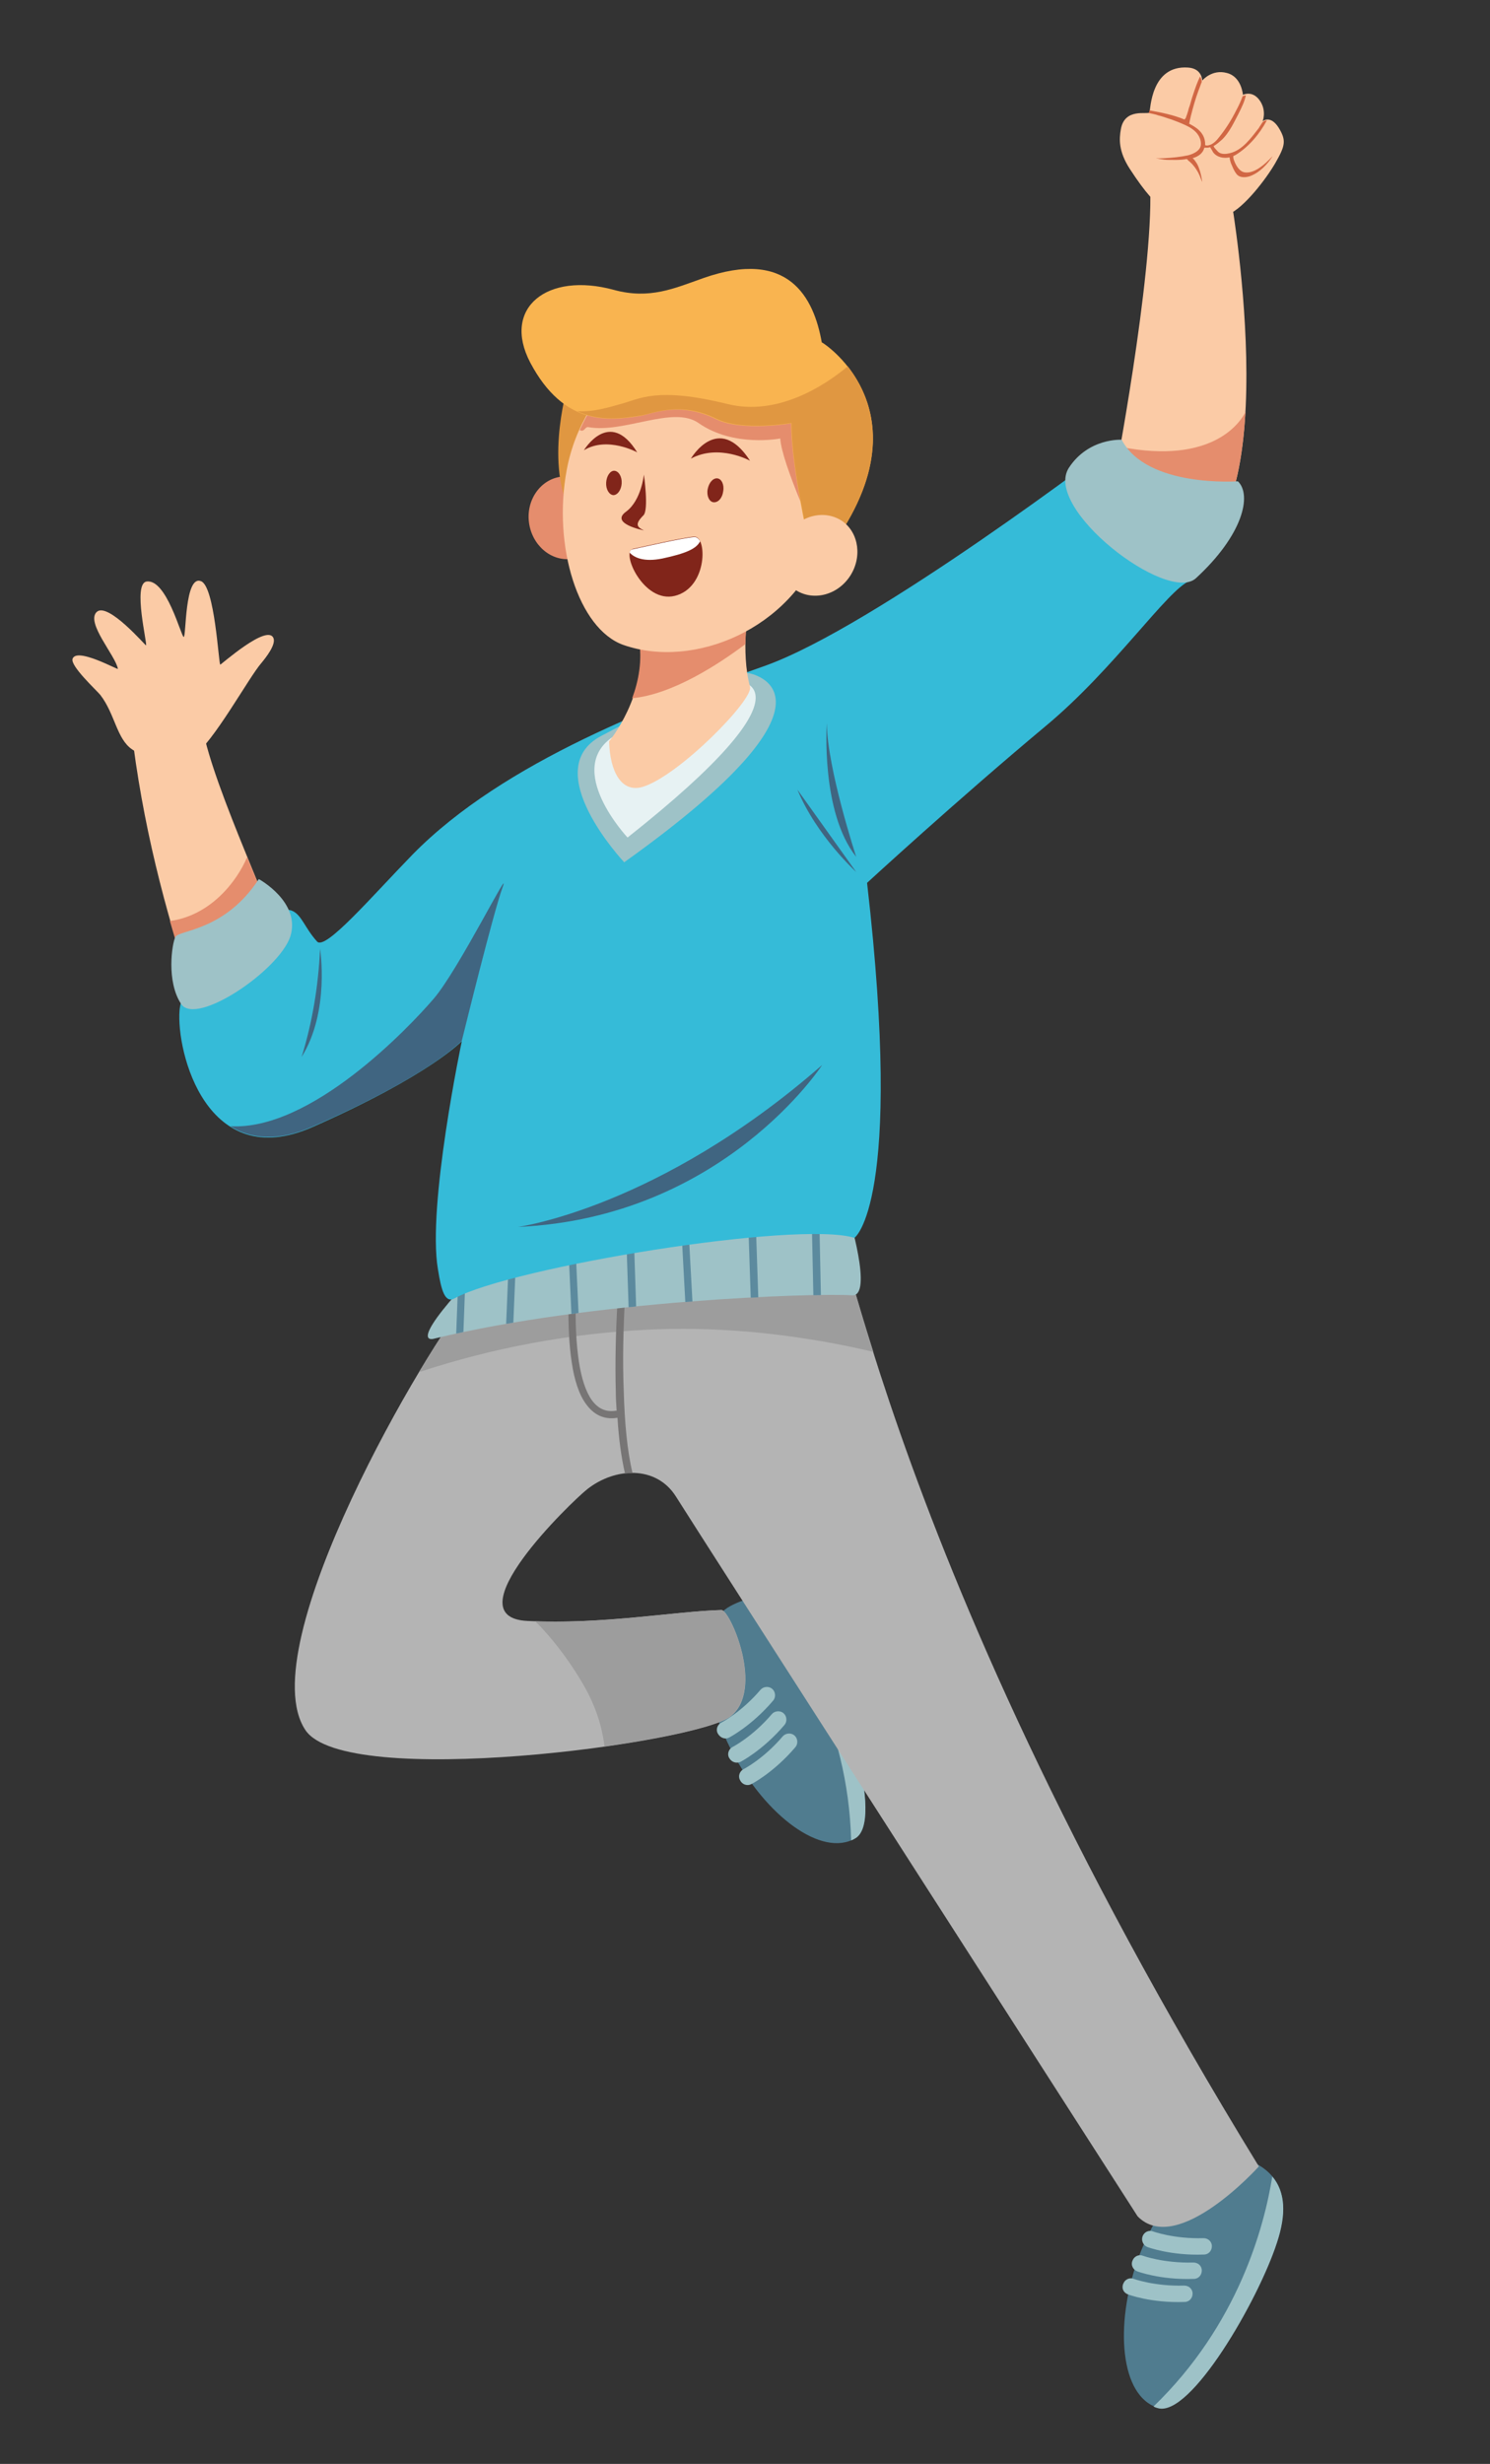
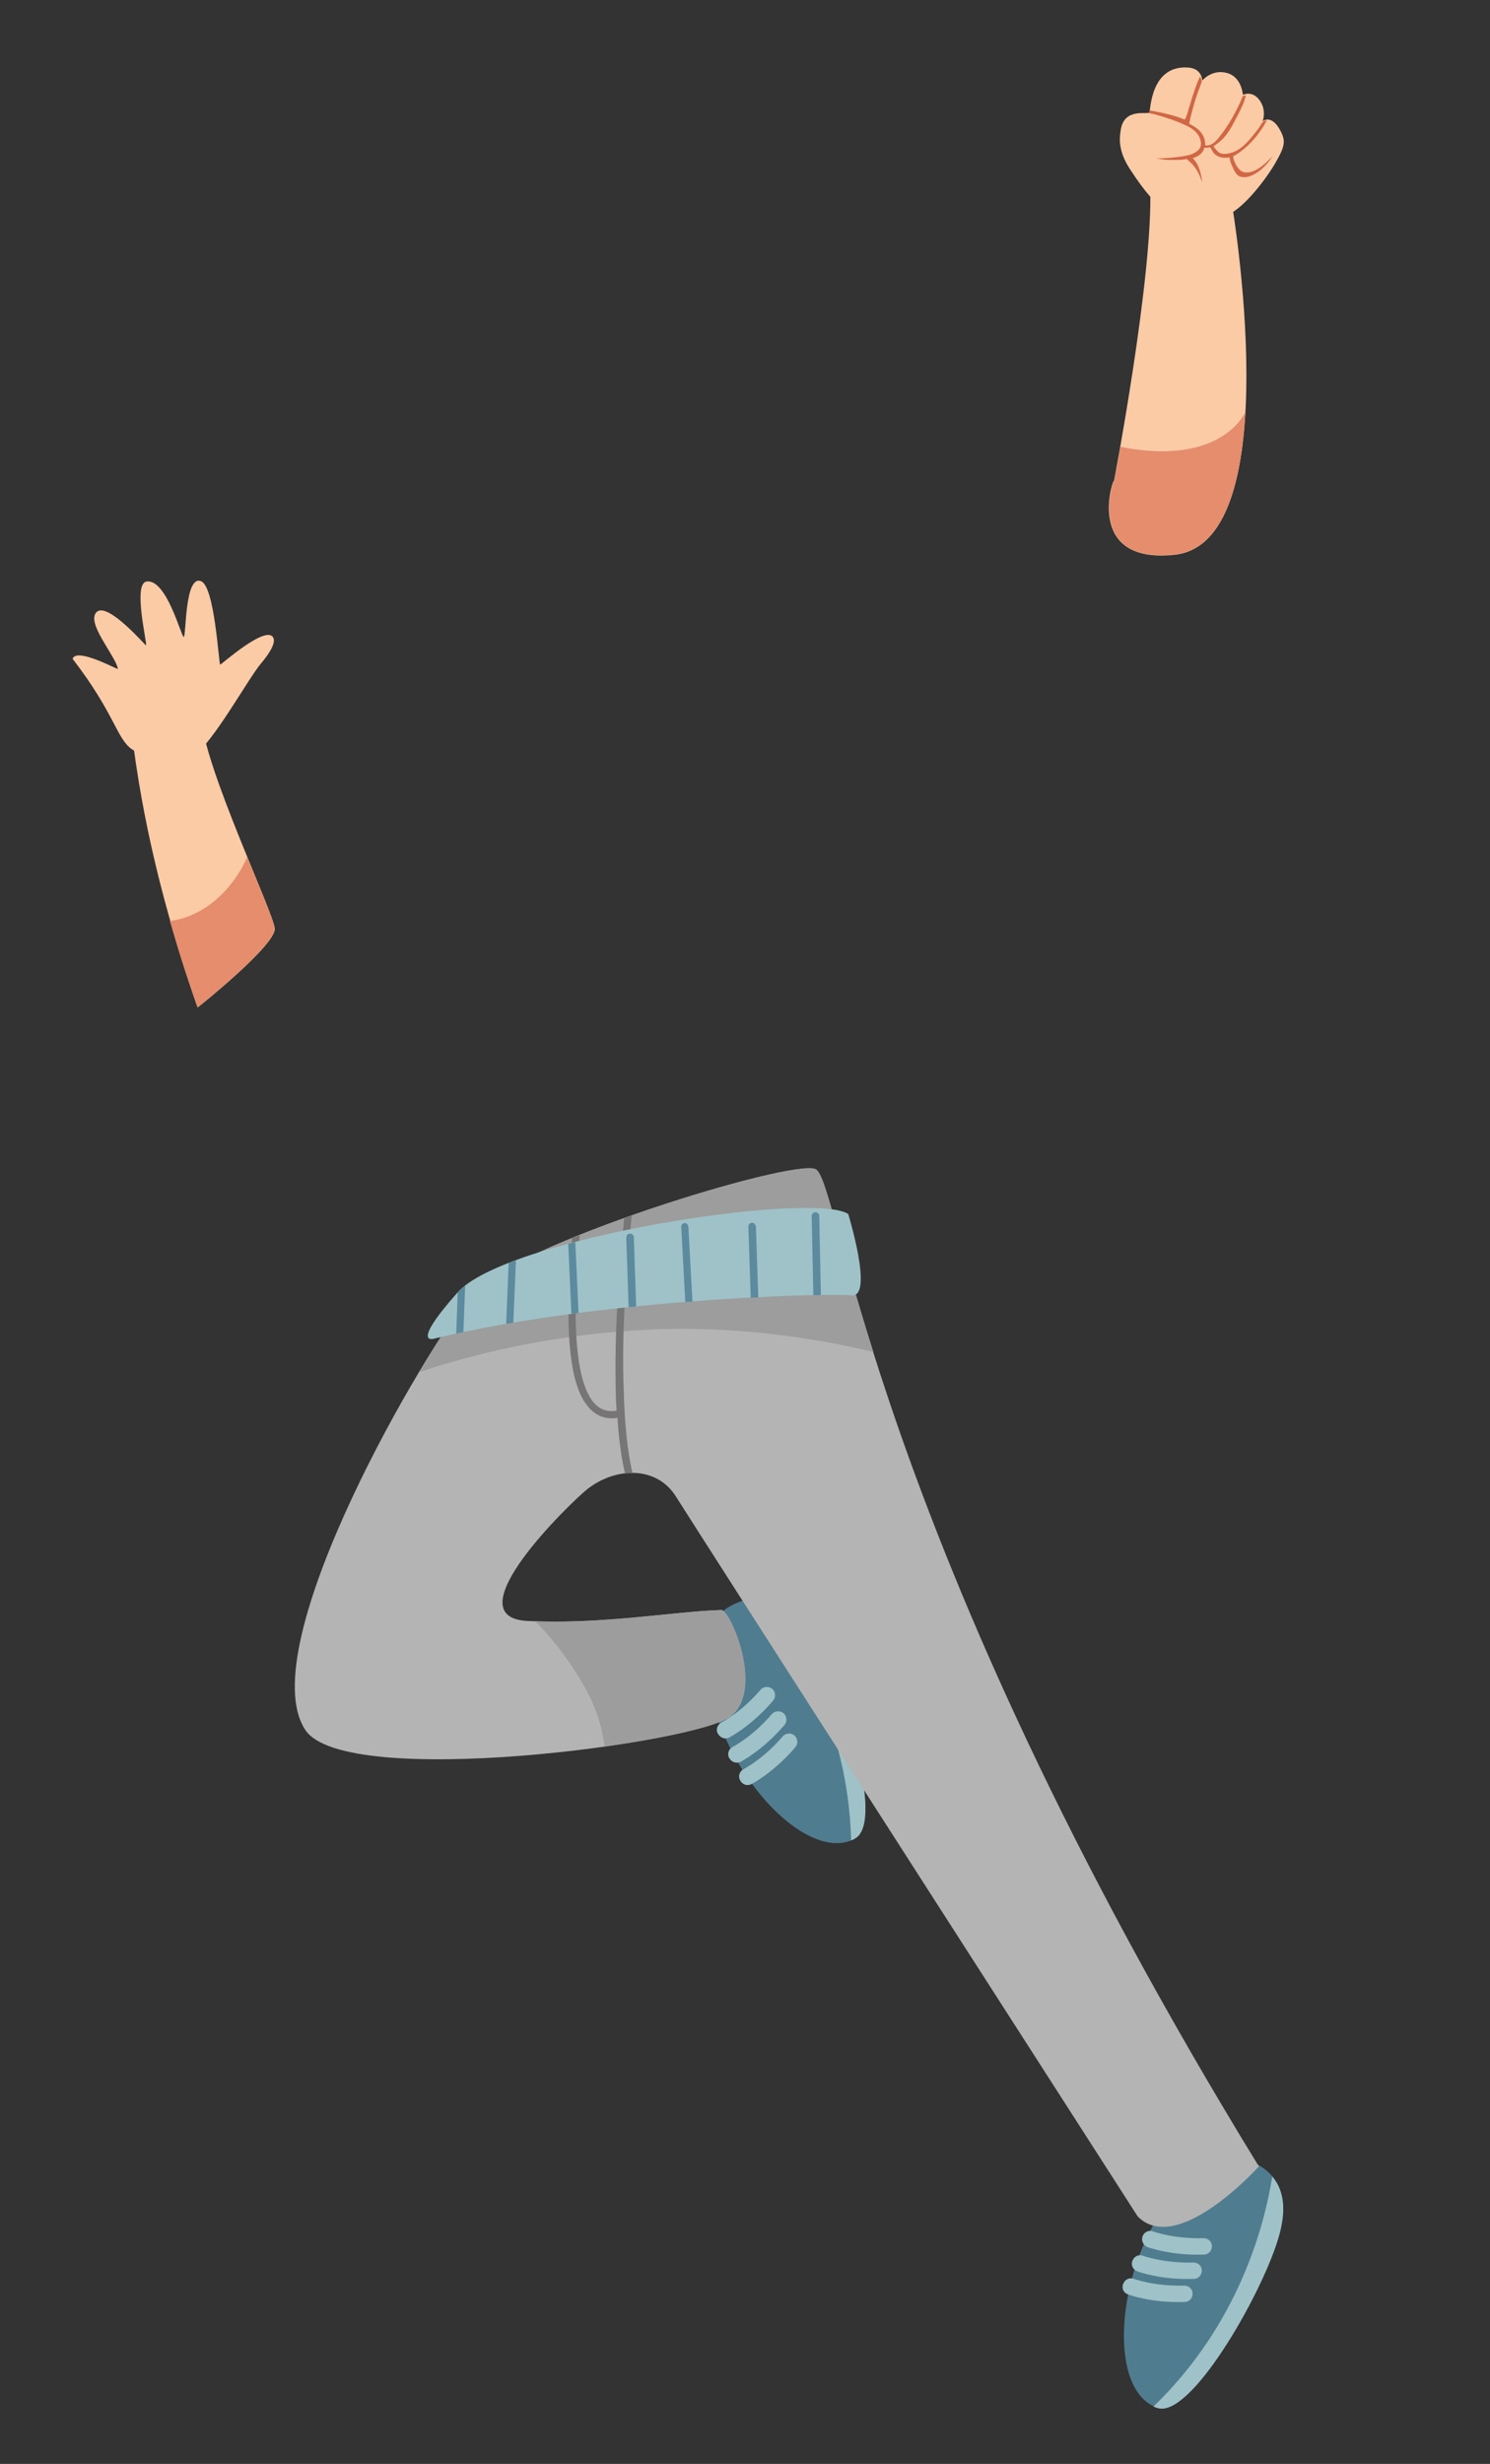
<svg xmlns="http://www.w3.org/2000/svg" xmlns:xlink="http://www.w3.org/1999/xlink" version="1.1" x="0px" y="0px" viewBox="0 0 355.2 587.2" style="enable-background:new 0 0 355.2 587.2;" xml:space="preserve">
  <rect x="0" y="0" width="355.2" height="587.2" fill="#333333" stroke="none" />
  <style type="text/css">
	.st0{display:none;}
	.st1{display:inline;}
	.st2{display:inline;clip-path:url(#SVGID_00000127755517633241915990000008200973234760539267_);fill:#FFFFFF;}
	
		.st3{display:inline;clip-path:url(#SVGID_00000127755517633241915990000008200973234760539267_);fill:none;stroke:#FFFFFF;stroke-width:7;stroke-linecap:round;stroke-linejoin:round;stroke-miterlimit:10;}
	.st4{clip-path:url(#SVGID_00000136391238588418880680000011198186583103939214_);fill:#507C8F;}
	.st5{clip-path:url(#SVGID_00000136391238588418880680000011198186583103939214_);fill:#9EC2C7;}
	.st6{clip-path:url(#SVGID_00000136391238588418880680000011198186583103939214_);fill:#B4B4B4;}
	.st7{clip-path:url(#SVGID_00000136391238588418880680000011198186583103939214_);fill:#9D9D9D;}
	.st8{clip-path:url(#SVGID_00000136391238588418880680000011198186583103939214_);fill:#777575;}
	.st9{clip-path:url(#SVGID_00000136391238588418880680000011198186583103939214_);fill:#FBCBA6;}
	.st10{clip-path:url(#SVGID_00000136391238588418880680000011198186583103939214_);fill:#E58D6D;}
	.st11{clip-path:url(#SVGID_00000136391238588418880680000011198186583103939214_);fill:#D16744;}
	.st12{clip-path:url(#SVGID_00000031192845303546269730000004355983791083634320_);fill:#5C8A9E;}
	.st13{clip-path:url(#SVGID_00000124148409981297962120000004903905602939891108_);fill:#35BBD8;}
	.st14{clip-path:url(#SVGID_00000124148409981297962120000004903905602939891108_);fill:#9EC2C7;}
	.st15{clip-path:url(#SVGID_00000124148409981297962120000004903905602939891108_);fill:#406581;}
	.st16{clip-path:url(#SVGID_00000124148409981297962120000004903905602939891108_);fill:#E7F2F3;}
	.st17{clip-path:url(#SVGID_00000124148409981297962120000004903905602939891108_);fill:#FBCBA6;}
	.st18{clip-path:url(#SVGID_00000124148409981297962120000004903905602939891108_);fill:#E58D6D;}
	.st19{clip-path:url(#SVGID_00000124148409981297962120000004903905602939891108_);fill:#E09741;}
	.st20{clip-path:url(#SVGID_00000124148409981297962120000004903905602939891108_);fill:#F9B450;}
	.st21{clip-path:url(#SVGID_00000124148409981297962120000004903905602939891108_);fill:#81251A;}
	.st22{clip-path:url(#SVGID_00000124148409981297962120000004903905602939891108_);fill:#FFFFFF;}
</style>
  <g id="Capa_2">
</g>
  <g id="Capa_1">
    <g class="st0">
      <defs>
        <rect id="SVGID_1_" x="-548" y="-34.2" width="911.9" height="1409.3" />
      </defs>
      <clipPath id="SVGID_00000114759432925690556930000005407277672000740504_" class="st1">
        <use xlink:href="#SVGID_1_" style="overflow:visible;" />
      </clipPath>
      <path style="display:inline;clip-path:url(#SVGID_00000114759432925690556930000005407277672000740504_);fill:#FFFFFF;" d="    M305.9,525.7c0-0.2,0-0.4,0-0.7c0-0.4-0.1-0.8-0.2-1.1c0-0.2-0.1-0.4-0.1-0.6c-0.1-0.5-0.3-1-0.4-1.5c-0.1-0.1-0.1-0.3-0.2-0.4    c-0.1-0.4-0.3-0.7-0.5-1c-0.1-0.2-0.2-0.3-0.3-0.5c-0.2-0.3-0.4-0.6-0.7-0.9c-0.1-0.1-0.1-0.2-0.2-0.3c0,0,0,0,0,0    c-0.9-1.1-2-2-3.5-2.8c-54.7-89.4-79.5-155.1-91.9-194.4c-0.2-0.8-0.5-1.5-0.7-2.3c-0.4-1.1-0.7-2.3-1-3.3    c-0.2-0.7-0.4-1.5-0.7-2.2c-0.3-1.1-0.6-2.1-0.9-3.2c-0.2-0.6-0.4-1.3-0.6-1.9c0,0,0,0,0-0.1c2.1-1.3,0.9-8.3-0.3-13.5    c0,0,0,0,0,0c0,0,11.8-8.2,3-84.5c0,0,21.3-19.6,42.5-37.3c15.9-13.3,28.3-31.3,33.9-34.4c0.8-0.1,1.5-0.4,2-0.9    c11.3-10.3,13.4-19.9,10-23.1c0,0-0.2,0-0.5,0c0.1-0.2,0.1-0.4,0.1-0.6c0.2-0.7,0.3-1.4,0.5-2.1c0.1-0.3,0.1-0.7,0.2-1    c0.2-0.9,0.3-1.8,0.5-2.8c0-0.2,0.1-0.3,0.1-0.5c0.2-1.1,0.3-2.3,0.4-3.4c0-0.3,0.1-0.6,0.1-0.9c0.1-0.9,0.2-1.7,0.2-2.6    c0-0.4,0.1-0.8,0.1-1.2c0-0.5,0.1-0.9,0.1-1.4c0,0,0,0,0,0c1.1-19.4-1.9-41.1-2.9-47.9c3.6-2.3,8.1-8.1,10-11.5    c2.4-4.2,2.7-5.3,0.8-8.5c-1-1.6-2-1.9-2.7-1.9c0,0,0,0,0,0c0,0-0.1,0-0.1,0c-0.2,0-0.3,0.1-0.5,0.1c-0.1,0-0.1,0-0.1,0.1    c-0.1,0.1-0.2,0.1-0.3,0.2c0,0,0,0,0,0c0,0,0,0,0,0c0,0,0,0,0,0s1-2.2-0.4-4.5c-1.2-2.1-2.7-2.1-3.6-2c0,0,0,0,0,0    c-0.1,0-0.1,0-0.1,0c-0.1,0-0.2,0.1-0.3,0.1c-0.1,0-0.1,0-0.2,0.1c0,0,0,0,0,0c0,0-0.1,0-0.1,0c0,0-0.3-4.3-3.8-5.2    c-3.6-1-5.9,1.8-5.9,1.8s0-0.3-0.1-0.6c0,0,0,0,0-0.1c-0.2-0.9-1-2.2-3.3-2.4c-8-0.5-8.8,8.1-9.1,10.2c0,0,0,0,0,0    c0,0.3-0.1,0.4-0.1,0.5c0,0.1-0.1,0.1-0.2,0.1c-1.1,0.2-5.7-0.9-6.6,3.9c-0.4,2.3-0.5,5.2,2.1,9.4c2,3.2,3.6,5.3,4.9,6.8    c0.1,15.6-4.3,43-6.9,57.9c-0.4,0-8-0.3-12.5,6.7c-0.6,0.9-0.8,1.9-0.8,3c-18.1,13.2-52.9,37.6-71.7,44.3c-1.4,0.5-2.8,1-4.2,1.5    c-0.3-2.4-0.4-4.9-0.4-7.1c0-0.4,0-0.8,0-1.2c0-0.2,0-0.4,0-0.6c0-0.3,0-0.6,0.1-0.9c4.5-2.4,8.6-5.7,11.9-9.8    c4.1,2.5,9.7,1.2,12.7-3.2c2.9-4.1,2.4-9.4-0.8-12.5c0.4-0.7,0.8-1.4,1.2-2c0-0.1,0.1-0.1,0.1-0.2c0.5-0.9,0.9-1.7,1.3-2.5    c0.1-0.2,0.2-0.5,0.3-0.7c0.3-0.8,0.7-1.5,1-2.2c0-0.1,0.1-0.2,0.1-0.2c0.3-0.8,0.6-1.6,0.8-2.3c0.1-0.2,0.1-0.4,0.2-0.6    c0.2-0.7,0.4-1.4,0.6-2c0-0.1,0-0.2,0.1-0.3c0.2-0.7,0.3-1.5,0.4-2.2c0-0.2,0.1-0.4,0.1-0.6c0.1-0.6,0.2-1.2,0.2-1.8    c0-0.1,0-0.2,0-0.3c0.1-0.7,0.1-1.3,0.1-2c0-0.2,0-0.4,0-0.5c0-0.6,0-1.1-0.1-1.6c0-0.1,0-0.2,0-0.3c0-0.6-0.1-1.2-0.2-1.8    c0-0.2,0-0.3-0.1-0.5c-0.1-0.5-0.2-1-0.3-1.5c0-0.1,0-0.2-0.1-0.3c-0.1-0.6-0.3-1.1-0.4-1.6c0-0.1-0.1-0.3-0.1-0.4    c-0.1-0.4-0.3-0.9-0.4-1.3c0-0.1-0.1-0.2-0.1-0.3c-0.2-0.5-0.4-1-0.6-1.4c-0.1-0.1-0.1-0.2-0.2-0.4c-0.2-0.4-0.4-0.8-0.5-1.1    c0-0.1-0.1-0.2-0.1-0.3c-0.2-0.4-0.5-0.8-0.7-1.2c-0.1-0.1-0.1-0.2-0.2-0.3c-0.2-0.3-0.4-0.6-0.6-1c-0.1-0.1-0.1-0.2-0.2-0.2    c-0.2-0.4-0.5-0.7-0.7-1c-0.1-0.1-0.1-0.2-0.2-0.3c-0.1-0.1-0.2-0.2-0.3-0.3c0,0,0,0,0,0c-3.1-3.9-6.2-5.9-6.2-5.9    c-1.9-10.6-7.9-22.5-28.3-15.3c-6.8,2.4-12.7,5.1-21.2,2.8c-16-4.4-26.8,4.4-20,17.3c2.4,4.7,5.1,7.8,7.9,9.8    c-0.9,4.4-1.8,11.2-0.9,17.6c-4.8,0.8-8.1,5.6-7.4,10.9c0.6,5.1,4.7,8.8,9.3,8.7c2.1,10,6.8,18.1,13.3,20.3c1.3,0.4,2.6,0.8,3.9,1    c0,0.1,0,0.3,0,0.4c0,0.5,0,1,0,1.5c0,0.2,0,0.5,0,0.7c0,0.5-0.1,1-0.1,1.5c0,0.2,0,0.4-0.1,0.6c-0.1,0.7-0.2,1.4-0.3,2    c0,0,0,0,0,0c-0.1,0.7-0.3,1.3-0.4,1.9c-0.1,0.2-0.1,0.4-0.2,0.6c-0.1,0.4-0.3,0.9-0.4,1.3c-0.1,0.2-0.1,0.4-0.2,0.6    c-0.8,2.3-1.8,4.4-2.7,6c-18.2,8-36.7,18.3-49.7,31.7c-10.1,10.4-20.8,22.9-22.8,20.8c-3-3.3-3.7-6.5-6.1-7.4    c-0.2-0.1-0.5-0.1-0.8-0.1c-2-4.6-7.1-7.4-7.1-7.4c-0.1,0.2-0.3,0.3-0.4,0.5c-4-9.8-9.8-23.5-12.2-32.8    c4.9-5.9,10.8-16.5,13.2-19.4c0.9-1.1,3.4-4.2,2.8-5.8c-1.4-3.6-12.6,6.4-12.7,6.3c-0.4-0.4-1.2-18.7-4.6-19.9    c-3.9-1.5-3.5,13.3-4.1,13.3c-0.6,0-4.1-14-8.9-13.2c-3.3,0.6,0.3,15-0.1,15.2c-0.1,0.1-9-10.3-11.7-8c-2.8,2.5,4.5,10.5,5,13.6    c0,0.3-9.8-5.2-10.8-2.4c-0.6,1.7,5.7,7.5,6.6,8.6c3.6,4.6,4,10.6,7.7,13.1c0.2,0.1,0.3,0.2,0.5,0.3c1.9,14.3,4.9,27.7,8.6,40.6    c0,0,0,0,0,0c0.2,0.6,0.4,1.2,0.5,1.7c0.2,0.7,0.4,1.5,0.6,2.2c-0.8,2-2,10.6,1.4,15.8c-0.1,0.6-0.3,1.1-0.3,1.6    c-0.6,6.6,2.5,21.6,12.1,27.7c0,0,0,0,0,0c0.1,0.1,0.2,0.1,0.3,0.2c0.4,0.3,0.8,0.5,1.3,0.7c0.2,0.1,0.3,0.2,0.5,0.2    c0.6,0.3,1.2,0.5,1.8,0.7c0,0,0,0,0.1,0c0.6,0.2,1.3,0.4,2,0.5c0.2,0,0.4,0.1,0.6,0.1c0.5,0.1,1,0.1,1.6,0.2c0.2,0,0.4,0,0.6,0    c0.7,0,1.5,0,2.2-0.1c0,0,0,0,0.1,0c0.8-0.1,1.6-0.2,2.4-0.4c0.2-0.1,0.5-0.1,0.7-0.2c0.6-0.1,1.3-0.3,1.9-0.5    c0.3-0.1,0.5-0.2,0.8-0.3c0.9-0.3,1.8-0.6,2.7-1.1c0,0,0,0,0,0c3.5-1.5,6.7-3,9.6-4.4c0,0,0.1,0,0.1-0.1c1.4-0.7,2.7-1.3,4-2    c0.1-0.1,0.2-0.1,0.4-0.2c1.2-0.6,2.3-1.2,3.3-1.8c0.2-0.1,0.3-0.2,0.4-0.2c1-0.5,2-1.1,2.9-1.6c0.2-0.1,0.3-0.2,0.4-0.3    c0.9-0.5,1.7-1,2.5-1.4c0.1-0.1,0.3-0.2,0.4-0.2c0.7-0.5,1.5-0.9,2.1-1.3c0.1-0.1,0.2-0.1,0.3-0.2c0.6-0.4,1.3-0.8,1.8-1.2    c0.1-0.1,0.2-0.1,0.3-0.2c0.6-0.4,1.1-0.7,1.6-1.1c0.1,0,0.1-0.1,0.2-0.1c0.5-0.4,1-0.7,1.4-1c0,0,0.1-0.1,0.1-0.1    c0.4-0.3,0.8-0.6,1.1-0.9c0,0,0.1-0.1,0.1-0.1c0.3-0.3,0.6-0.5,0.9-0.7c0,0,0,0,0,0c1.1-0.9,1.6-1.4,1.6-1.5    c0,0-8.3,39.3-5.7,54.4c0.7,4.5,1.5,7.4,3.2,7.2c-9.5,11.2-4,9.3-4,9.3c0.5-0.1,0.9-0.2,1.4-0.3c0,0,0,0,0,0    c-0.4,0.6-0.8,1.3-1.3,2c-0.2,0.3-0.4,0.6-0.6,0.9c-0.4,0.7-0.9,1.4-1.3,2.1c-0.2,0.3-0.4,0.7-0.6,1c-0.4,0.7-0.9,1.4-1.3,2.2    c0,0,0,0.1,0,0.1c-15.7,26.3-36.9,70.5-27.1,85.3c6.2,9.3,43.6,7.8,71.3,3.9c0,0,0,0,0,0c0.2,0,0.3,0,0.5-0.1    c0.3,0,0.5-0.1,0.8-0.1c1-0.1,1.9-0.3,2.9-0.4c0.3,0,0.5-0.1,0.8-0.1c1.1-0.2,2.2-0.4,3.3-0.5c0.2,0,0.3-0.1,0.5-0.1    c0.9-0.2,1.8-0.3,2.7-0.5c0.3-0.1,0.5-0.1,0.8-0.1c1-0.2,2-0.4,2.9-0.6c0,0,0,0,0,0c1-0.2,1.9-0.4,2.7-0.6    c0.2-0.1,0.4-0.1,0.7-0.2c0.7-0.2,1.5-0.3,2.1-0.5c0.1,0,0.3-0.1,0.4-0.1c0.8-0.2,1.5-0.4,2.2-0.6c0.2,0,0.3-0.1,0.5-0.1    c0.6-0.2,1.1-0.3,1.6-0.5c0.1,0,0.3-0.1,0.4-0.1c0.5-0.2,1-0.3,1.4-0.5c0.1,0.2,0.1,0.4,0.2,0.6c-0.6,0.6-0.8,1.5-0.4,2.3    c0.4,0.7,1.1,1.1,1.8,1.1c0.4,0.8,0.8,1.7,1.2,2.5c-0.5,0.6-0.7,1.5-0.3,2.2c0.4,0.8,1.2,1.1,2,1c0.4,0.6,0.8,1.3,1.1,1.9    c-0.8,0.6-1.1,1.6-0.6,2.5c0.5,1,1.7,1.4,2.6,0.9c0,0,0.1,0,0.2-0.1c7.4,10.2,17.1,16.2,23.6,13.5c0,0,0,0,0,0    c0.3-0.1,0.7-0.3,1-0.5c0,0,0,0,0,0c2.3-1.4,2.8-5.8,2.1-11.5c30.5,47.5,65.3,101.7,65.3,101.7c1.1,1.1,2.4,1.8,3.7,2.2    c-0.2,0.4-0.4,0.8-0.6,1.3c-0.8,0-1.6,0.4-1.9,1.2c-0.3,0.7-0.1,1.5,0.4,2c-0.4,0.8-0.7,1.7-1,2.6c-0.8,0-1.5,0.5-1.8,1.3    c-0.3,0.8,0,1.7,0.6,2.2c-0.2,0.7-0.4,1.4-0.6,2.1c-0.9-0.2-1.9,0.3-2.2,1.2c-0.4,1,0.1,2.1,1.1,2.5c0,0,0.1,0,0.2,0.1    c-2.5,12.4-0.4,23.5,6,26.5c0,0,0,0,0,0c0.3,0.2,0.7,0.3,1,0.4c0,0,0,0,0,0c0.2,0.1,0.5,0.1,0.8,0.1c8,0.5,23.4-26.3,27.6-39.5    c0-0.1,0.1-0.3,0.1-0.4c0.2-0.6,0.4-1.2,0.5-1.7c0.1-0.3,0.1-0.6,0.2-0.8c0.1-0.5,0.2-0.9,0.3-1.3c0-0.3,0.1-0.5,0.1-0.8    c0.1-0.6,0.2-1.3,0.2-1.9c0-0.2,0-0.3,0-0.5C305.9,526.5,305.9,526.1,305.9,525.7 M140.1,354.9c2.7-2.1,6-3.5,9.2-3.8    c0.4,0,0.7-0.1,1.1-0.1c4.2-0.1,8.3,1.6,10.8,5.6c0.9,1.5,7,11,15.9,24.9c-0.9,0.3-1.9,0.7-2.9,1.2c-0.6,0.3-1.2,0.7-1.7,1.2    c-0.2-0.2-0.3-0.2-0.5-0.2c0,0,0,0,0,0c-0.7,0-1.4,0-2.1,0.1c-0.3,0-0.6,0-0.9,0.1c-0.5,0-0.9,0.1-1.4,0.1c-0.3,0-0.7,0.1-1.1,0.1    c-0.4,0-0.9,0.1-1.3,0.1c-0.4,0-0.8,0.1-1.2,0.1c-0.4,0-0.9,0.1-1.3,0.1c-0.4,0-0.9,0.1-1.4,0.1c-0.4,0-0.8,0.1-1.3,0.1    c-0.8,0.1-1.6,0.2-2.4,0.2c-0.4,0-0.7,0.1-1.1,0.1c-0.6,0.1-1.3,0.1-1.9,0.2c-0.4,0-0.8,0.1-1.2,0.1c-0.6,0.1-1.2,0.1-1.7,0.2    c-0.4,0-0.8,0.1-1.3,0.1c-0.6,0.1-1.1,0.1-1.7,0.1c-0.4,0-0.9,0.1-1.3,0.1c-0.6,0-1.1,0.1-1.7,0.1c-0.5,0-0.9,0.1-1.4,0.1    c-0.6,0-1.1,0.1-1.7,0.1c-0.5,0-0.9,0.1-1.4,0.1c-0.6,0-1.1,0.1-1.7,0.1c-0.5,0-1,0-1.5,0.1c-0.6,0-1.1,0-1.7,0.1    c-0.5,0-1,0-1.5,0c-0.6,0-1.2,0-1.8,0c-0.5,0-1,0-1.5,0c-0.6,0-1.2,0-1.8,0c-0.5,0-1,0-1.5,0c-0.9,0-1.8-0.1-2.7-0.1    C107.8,385.4,136.3,357.9,140.1,354.9" />
-       <path style="display:inline;clip-path:url(#SVGID_00000114759432925690556930000005407277672000740504_);fill:#FFFFFF;" d="    M144.1,416.2" />
      <path style="display:inline;clip-path:url(#SVGID_00000114759432925690556930000005407277672000740504_);fill:none;stroke:#FFFFFF;stroke-width:7;stroke-linecap:round;stroke-linejoin:round;stroke-miterlimit:10;" d="    M144.1,416.2L144.1,416.2z" />
      <path style="display:inline;clip-path:url(#SVGID_00000114759432925690556930000005407277672000740504_);fill:#FFFFFF;" d="    M296.9,98.2L296.9,98.2z" />
      <path style="display:inline;clip-path:url(#SVGID_00000114759432925690556930000005407277672000740504_);fill:none;stroke:#FFFFFF;stroke-width:7;stroke-linecap:round;stroke-linejoin:round;stroke-miterlimit:10;" d="    M296.9,98.2L296.9,98.2z" />
    </g>
    <g>
      <defs>
        <rect id="SVGID_00000033353705625144478090000017499794323804310400_" x="-548" y="-34.2" width="911.9" height="1409.3" />
      </defs>
      <clipPath id="SVGID_00000044150918249676714720000004867330856714325426_">
        <use xlink:href="#SVGID_00000033353705625144478090000017499794323804310400_" style="overflow:visible;" />
      </clipPath>
      <path style="clip-path:url(#SVGID_00000044150918249676714720000004867330856714325426_);fill:#507C8F;" d="M174.2,382.7    c8.2-4.3,14.5-1.4,19.8,7.9c7.1,12.4,16.9,43.4,9.9,47.5c-8,4.7-21.4-5.4-29.3-20.5C166.7,402.6,166,387,174.2,382.7" />
      <path style="clip-path:url(#SVGID_00000044150918249676714720000004867330856714325426_);fill:#9EC2C7;" d="M181.5,380.8    c4.8,0.2,8.9,3.5,12.5,9.8c7.1,12.4,16.9,43.4,9.9,47.5c-0.3,0.2-0.7,0.4-1,0.5C202.2,410.6,189.1,390.2,181.5,380.8" />
      <path style="clip-path:url(#SVGID_00000044150918249676714720000004867330856714325426_);fill:#9EC2C7;" d="M173.8,414.1    c0,0,5.3-2.7,10.5-8.8c0.7-0.8,0.6-2.1-0.2-2.8c-0.8-0.7-2.1-0.6-2.8,0.2c-4.6,5.4-9.3,7.8-9.3,7.8c-1,0.5-1.4,1.7-0.9,2.6    C171.7,414.2,172.9,414.6,173.8,414.1" />
      <path style="clip-path:url(#SVGID_00000044150918249676714720000004867330856714325426_);fill:#9EC2C7;" d="M176.5,419.9    c0,0,5.3-2.7,10.5-8.8c0.7-0.8,0.6-2.1-0.2-2.8c-0.8-0.7-2.1-0.6-2.8,0.2c-4.6,5.4-9.3,7.8-9.3,7.8c-1,0.5-1.4,1.7-0.9,2.6    C174.4,420,175.5,420.3,176.5,419.9" />
      <path style="clip-path:url(#SVGID_00000044150918249676714720000004867330856714325426_);fill:#9EC2C7;" d="M179.1,425.2    c0,0,5.3-2.7,10.5-8.8c0.7-0.8,0.6-2.1-0.2-2.8c-0.8-0.7-2.1-0.6-2.8,0.2c-4.6,5.4-9.3,7.8-9.3,7.8c-1,0.5-1.4,1.7-0.9,2.6    C176.9,425.3,178.1,425.7,179.1,425.2" />
      <path style="clip-path:url(#SVGID_00000044150918249676714720000004867330856714325426_);fill:#507C8F;" d="M296.9,514.5    c8.7,3.2,10.8,9.8,7.5,19.9c-4.4,13.6-20.6,41.7-28.4,39.4c-8.9-2.7-10.4-19.5-4.7-35.5C277.2,522.4,288.2,511.4,296.9,514.5z" />
      <path style="clip-path:url(#SVGID_00000044150918249676714720000004867330856714325426_);fill:#9EC2C7;" d="M303.3,518.7    c3.1,3.7,3.4,8.9,1.1,15.8c-4.4,13.6-20.6,41.7-28.4,39.4c-0.4-0.1-0.7-0.2-1-0.4C295.2,554,301.4,530.6,303.3,518.7" />
      <path style="clip-path:url(#SVGID_00000044150918249676714720000004867330856714325426_);fill:#9EC2C7;" d="M273.5,535.5    c0,0,5.5,2.1,13.5,1.8c1.1,0,1.9-0.9,1.9-2c0-1.1-0.9-1.9-2-1.9c-7.1,0.2-12-1.6-12-1.6c-1-0.4-2.1,0.1-2.5,1.1    C272,533.9,272.5,535.1,273.5,535.5z" />
      <path style="clip-path:url(#SVGID_00000044150918249676714720000004867330856714325426_);fill:#9EC2C7;" d="M271.1,541.3    c0,0,5.5,2.1,13.5,1.8c1.1,0,1.9-0.9,1.9-2c0-1.1-0.9-1.9-2-1.9c-7.1,0.2-12-1.6-12-1.6c-1-0.4-2.1,0.1-2.5,1.1    C269.5,539.8,270.1,540.9,271.1,541.3z" />
      <path style="clip-path:url(#SVGID_00000044150918249676714720000004867330856714325426_);fill:#9EC2C7;" d="M268.9,546.8    c0,0,5.5,2.1,13.5,1.8c1.1,0,1.9-0.9,1.9-2c0-1.1-0.9-1.9-2-1.9c-7.1,0.2-12-1.6-12-1.6c-1-0.4-2.1,0.1-2.5,1.1    C267.3,545.3,267.8,546.4,268.9,546.8" />
      <path style="clip-path:url(#SVGID_00000044150918249676714720000004867330856714325426_);fill:#B4B4B4;" d="M194.3,278.6    c6,2.3,12.7,85.9,105.8,237.7c0,0-19.4,21.6-28.9,11.9c0,0-106-165-110.1-171.6c-4.7-7.4-14.5-6.9-21.1-1.7    c-3.8,3-32.3,30.5-14.3,31.4c17.9,0.9,35.2-2.3,46.3-2.6c2-0.1,10.4,19,2.1,25.4c-8.4,6.4-91.8,17.5-101.3,3.2    c-13.2-19.8,29.2-92.1,39.7-104C122.9,296.3,188.4,276.3,194.3,278.6" />
      <path style="clip-path:url(#SVGID_00000044150918249676714720000004867330856714325426_);fill:#9D9D9D;" d="M208.2,322.2    c-8.8-27.8-11.4-42.6-13.8-43.6c-6-2.3-71.4,17.7-81.9,29.7c-2.6,3-7.3,9.8-12.6,18.7c17.6-5.8,35.8-9.2,54.3-10.1    c15.8-0.8,31.8,0.7,47.3,3.8C203.7,321.2,205.9,321.6,208.2,322.2z" />
      <path style="clip-path:url(#SVGID_00000044150918249676714720000004867330856714325426_);fill:#777575;" d="M150.6,289.7    c-0.6,0.2-1.2,0.4-1.8,0.7c-1.2,11.7-2.4,27.4-2,41.3c0,1.5,0.1,3,0.2,4.5c-0.1,0-0.2,0-0.2,0c-2.5,0.4-4.3-0.6-5.7-2.5    c-1.5-2.1-2.5-5.3-3.1-9.2c-1.3-8.6-0.8-20.1,0.2-30.1c-0.6,0.2-1.2,0.5-1.8,0.7c-0.9,9.9-1.4,21.2-0.1,29.6    c0.6,4.1,1.7,7.6,3.4,9.9c1.8,2.5,4.2,3.8,7.4,3.3c0,0,0,0,0.1,0c0.3,4.9,0.9,9.4,1.8,13.3c0.6-0.1,1.2-0.1,1.8-0.1    c-1.3-5.4-1.9-12.2-2.1-19.5C148.1,317.4,149.4,301.4,150.6,289.7" />
      <path style="clip-path:url(#SVGID_00000044150918249676714720000004867330856714325426_);fill:#9D9D9D;" d="M144.1,416.2    c14.9-2.1,27-4.9,29.9-7.1c8.4-6.4,0-25.5-2.1-25.4c-10.6,0.3-27.1,3.3-44.3,2.7c0.4,0.4,0.8,0.8,1.3,1.3c4,4.3,7.5,9.1,10.4,14.2    C142,406.7,143.5,411.3,144.1,416.2z" />
      <path style="clip-path:url(#SVGID_00000044150918249676714720000004867330856714325426_);fill:#FBCBA6;" d="M65.5,221.3    c-0.3-3.9-16.9-38.6-17.5-50.3l-16.2,6.7c3,22.6,8.6,42.9,15.3,62.4C47.2,240.1,65.8,225.2,65.5,221.3" />
      <path style="clip-path:url(#SVGID_00000044150918249676714720000004867330856714325426_);fill:#E58D6D;" d="M58.9,204.3    c-2.5,5.9-8.8,13.9-18.4,15.2c2,7,4.2,13.9,6.6,20.6c0,0,18.7-14.9,18.3-18.8C65.4,219.7,62.4,212.7,58.9,204.3" />
-       <path style="clip-path:url(#SVGID_00000044150918249676714720000004867330856714325426_);fill:#FBCBA6;" d="M31.5,178.6    c3.7,2.5,10.3,4.6,14.3,1.9c5.1-3.5,13.5-19.1,16.6-22.6c0.9-1.1,3.4-4.2,2.8-5.8c-1.4-3.6-12.6,6.4-12.7,6.3    c-0.4-0.4-1.3-18.7-4.6-19.9c-3.9-1.5-3.5,13.3-4.1,13.3c-0.6,0-4.1-14-8.9-13.2c-3.3,0.6,0.3,15-0.1,15.2c-0.1,0.1-9-10.3-11.7-8    c-2.8,2.5,4.5,10.5,5,13.6c0,0.3-9.8-5.2-10.8-2.4c-0.6,1.7,5.7,7.5,6.6,8.6C27.4,170.1,27.8,176.1,31.5,178.6" />
+       <path style="clip-path:url(#SVGID_00000044150918249676714720000004867330856714325426_);fill:#FBCBA6;" d="M31.5,178.6    c3.7,2.5,10.3,4.6,14.3,1.9c5.1-3.5,13.5-19.1,16.6-22.6c0.9-1.1,3.4-4.2,2.8-5.8c-1.4-3.6-12.6,6.4-12.7,6.3    c-0.4-0.4-1.3-18.7-4.6-19.9c-3.9-1.5-3.5,13.3-4.1,13.3c-0.6,0-4.1-14-8.9-13.2c-3.3,0.6,0.3,15-0.1,15.2c-0.1,0.1-9-10.3-11.7-8    c-2.8,2.5,4.5,10.5,5,13.6c0,0.3-9.8-5.2-10.8-2.4C27.4,170.1,27.8,176.1,31.5,178.6" />
      <path style="clip-path:url(#SVGID_00000044150918249676714720000004867330856714325426_);fill:#FBCBA6;" d="M265.5,115    c0,0,9.4-49,8.7-70.2l19.4,3.3c0,0,13.9,81-13.5,84.1C257.1,134.7,266.3,111.3,265.5,115z" />
      <path style="clip-path:url(#SVGID_00000044150918249676714720000004867330856714325426_);fill:#E58D6D;" d="M296.9,98.2    c-1.2,2.4-7.8,12.6-29.8,8.3c-0.8,4.7-1.4,7.8-1.5,8.4c0,0,0,0.1,0,0.1l0-0.1c0.6-3.1-8.1,19.8,14.5,17.2    C291.7,130.9,295.9,115.5,296.9,98.2z" />
      <path style="clip-path:url(#SVGID_00000044150918249676714720000004867330856714325426_);fill:#FBCBA6;" d="M277.2,49.5    c-1.7-1-4-3.3-7.9-9.3c-2.7-4.2-2.5-7.1-2.1-9.4c0.9-5.2,6.4-3.4,6.8-4c0.3-0.6,0.3-11.3,9.2-10.7c3.4,0.2,3.4,3.1,3.4,3.1    s2.3-2.8,5.9-1.8c3.5,0.9,3.8,5.2,3.8,5.2s2.5-1.3,4.3,1.8c1.3,2.3,0.4,4.5,0.4,4.5s1.8-1.6,3.8,1.5c1.9,3.1,1.6,4.3-0.8,8.5    c-2.2,3.8-7.5,10.7-11.2,12.2C286.2,53.7,281.8,52.2,277.2,49.5" />
      <path style="clip-path:url(#SVGID_00000044150918249676714720000004867330856714325426_);fill:#D16744;" d="M282.4,28.5    c-2.6-1.1-5.6-1.7-8.4-2.2c0,0.3-0.1,0.4-0.1,0.5c0,0.1-0.1,0.1-0.2,0.1c0.9,0.2,2,0.4,2.4,0.6c0.9,0.2,1.7,0.5,2.6,0.8    c0.7,0.2,1.4,0.5,2.2,0.8c2.2,0.9,4.7,1.9,5.3,4.4c0.2,1,0.1,1.8-0.8,2.5c-0.6,0.5-1.4,0.8-2.1,1c-1.9,0.4-3.8,0.6-5.7,0.7    c-0.7,0-1.3,0.1-2,0c-0.2,0,1.8,0.4,2.8,0.4c1.2,0,2.9,0.1,4.5-0.2c0.2,0.1,0.3,0.2,0.3,0.3c1.2,0.9,2.2,2.3,2.8,3.7    c0.2,0.5,0.6,1.6,0.6,1.4c-0.2-1.4-0.7-3.7-1.6-4.8c-0.2-0.3-0.4-0.6-0.7-0.8c1.4-0.4,2.5-1.2,2.8-2.5c0.3,0,0.6,0,0.8,0    c0.2,0,0.4-0.1,0.6-0.1c0.1,0.2,0.2,0.3,0.3,0.5c0.1,0.2,0.3,0.5,0.4,0.7c0.9,1.2,2.5,1.5,3.9,1.2c0.1,0.7,0.3,1.4,0.6,2    c0.3,0.7,0.6,1.4,1.1,2c0.8,1,2.4,0.8,3.4,0.4c2.2-0.9,3.9-2.7,5.2-4.7c0,0,0,0,0.1-0.1l0,0c0,0,0,0,0,0c-0.4,0.4-0.7,0.7-1.1,1.1    c-1.3,1.3-3.5,3.1-5.5,2.9c-1.5-0.1-2.4-1.9-2.8-3.1c-0.1-0.3-0.1-0.6-0.1-0.8c0.2-0.1,0.4-0.2,0.6-0.3c3.1-1.9,5.7-5,7.4-8.2    c-0.5,0-0.9,0.3-1,0.4c-0.3,0.5-0.7,1-0.9,1.4c-1.8,2.3-3.9,5.3-6.9,6c-0.8,0.2-1.8,0.3-2.5-0.1c-0.5-0.3-0.8-0.8-1.2-1.2    c0,0-0.1-0.2-0.2-0.4c0.8-0.4,1.5-1.1,2.1-1.6c1.7-1.7,2.8-4.1,3.9-6.2c0.7-1.4,1.4-2.8,1.7-4.3c-0.4,0.1-0.7,0.2-0.7,0.2    s0,0,0-0.1c0,0.1,0,0.1-0.1,0.2c-0.4,1.1-0.9,2.2-1.5,3.3c-1.1,2.2-2.4,4.3-4,6.3c-0.6,0.8-1.5,1.8-2.5,2c-0.3,0.1-0.6,0.1-0.9,0    c0-0.1,0-0.1,0-0.2c0-2.3-1.5-3.7-3.4-4.7c-0.1-0.1-0.3-0.1-0.4-0.2c0.1-0.7,0.3-1.4,0.4-1.9c0.5-2,1.1-4.1,1.8-6    c0.3-0.7,0.5-1.4,0.8-2.1c0-0.2-0.1-0.7-0.4-1.3c-0.7,1.4-1.2,2.9-1.7,4.4c-0.4,1.1-0.6,2.2-1,3.2c-0.2,0.9-0.5,1.7-0.8,2.5    C282.6,28.1,282.5,28.3,282.4,28.5z" />
      <path style="clip-path:url(#SVGID_00000044150918249676714720000004867330856714325426_);fill:#9EC2C7;" d="M202.2,289.3    c0,0,6.1,19.8,0.9,19.4c-9-0.6-62,1.2-99.5,10.3c0,0-6.1,2.1,5.4-10.9C120.4,295,193.5,283.8,202.2,289.3z" />
    </g>
    <g>
      <defs>
        <path id="SVGID_00000064331900904094514680000010024242491875159943_" d="M109,308.1c-11.4,13.1-5.4,10.9-5.4,10.9     c37.5-9.1,90.5-10.8,99.5-10.3c5.1,0.3-0.9-19.4-0.9-19.4c-1.6-1-5.2-1.4-10.1-1.4C169.3,287.9,118.4,297.4,109,308.1" />
      </defs>
      <clipPath id="SVGID_00000098222266036810330320000017065460558151173307_">
        <use xlink:href="#SVGID_00000064331900904094514680000010024242491875159943_" style="overflow:visible;" />
      </clipPath>
      <path style="clip-path:url(#SVGID_00000098222266036810330320000017065460558151173307_);fill:#5C8A9E;" d="M195.3,289.8l0.5,24    c0,0.5-0.4,0.9-0.9,0.9s-0.9-0.4-0.9-0.9l-0.5-24c0-0.5,0.4-0.9,0.9-0.9C194.9,288.9,195.3,289.3,195.3,289.8" />
      <path style="clip-path:url(#SVGID_00000098222266036810330320000017065460558151173307_);fill:#5C8A9E;" d="M180.2,292.3l0.8,24    c0,0.5-0.4,0.9-0.9,0.9c-0.5,0-0.9-0.4-0.9-0.9l-0.8-24c0-0.5,0.4-0.9,0.9-0.9C179.7,291.4,180.1,291.8,180.2,292.3" />
      <path style="clip-path:url(#SVGID_00000098222266036810330320000017065460558151173307_);fill:#5C8A9E;" d="M164.1,292.3l1.3,24    c0,0.5-0.4,0.9-0.8,0.9c-0.5,0-0.9-0.3-0.9-0.8l-1.3-24c0-0.5,0.3-0.9,0.8-0.9C163.6,291.4,164,291.8,164.1,292.3" />
      <path style="clip-path:url(#SVGID_00000098222266036810330320000017065460558151173307_);fill:#5C8A9E;" d="M151.1,294.9l0.8,24    c0,0.5-0.4,0.9-0.9,0.9c-0.5,0-0.9-0.4-0.9-0.9l-0.8-24c0-0.5,0.4-0.9,0.9-0.9C150.7,294,151.1,294.4,151.1,294.9" />
      <path style="clip-path:url(#SVGID_00000098222266036810330320000017065460558151173307_);fill:#5C8A9E;" d="M137.1,295.1l1.1,24    c0,0.5-0.4,0.9-0.8,0.9c-0.5,0-0.9-0.4-0.9-0.8l-1.1-24c0-0.5,0.4-0.9,0.8-0.9C136.6,294.2,137,294.6,137.1,295.1" />
      <path style="clip-path:url(#SVGID_00000098222266036810330320000017065460558151173307_);fill:#5C8A9E;" d="M123.1,297.8l-1,24    c0,0.5-0.4,0.9-0.9,0.8c-0.5,0-0.9-0.4-0.8-0.9l1-24c0-0.5,0.4-0.9,0.9-0.8C122.7,296.9,123.1,297.3,123.1,297.8" />
      <path style="clip-path:url(#SVGID_00000098222266036810330320000017065460558151173307_);fill:#5C8A9E;" d="M111,303.4l-0.9,24    c0,0.5-0.4,0.9-0.9,0.8c-0.5,0-0.9-0.4-0.8-0.9l0.9-24c0-0.5,0.4-0.9,0.9-0.8S111,302.9,111,303.4" />
    </g>
    <g>
      <defs>
-         <rect id="SVGID_00000003106634913648306710000009261755941638043280_" x="-548" y="-34.2" width="911.9" height="1409.3" />
-       </defs>
+         </defs>
      <clipPath id="SVGID_00000101097949116101487070000015091551323305467556_">
        <use xlink:href="#SVGID_00000003106634913648306710000009261755941638043280_" style="overflow:visible;" />
      </clipPath>
      <path style="clip-path:url(#SVGID_00000101097949116101487070000015091551323305467556_);fill:#35BBD8;" d="M265.6,105.8    c0,0-57.1,43.6-83.3,52.9c-25.2,8.9-62.1,22.7-83.9,44.9c-10.1,10.4-20.8,22.9-22.8,20.8c-3-3.3-3.7-6.5-6.1-7.4    c-5.3-2-25.8,13.2-26.7,23.8c-0.8,9.9,6.5,38.9,31.7,27.8c28.1-12.4,35.6-20.5,35.6-20.5s-8.3,39.3-5.7,54.4    c0.8,5.1,1.7,8.2,4,6.9C122,302,190,290.8,203.7,295c0,0,11.8-8.2,3-84.6c0,0,21.3-19.6,42.5-37.3c16.5-13.7,29.2-32.7,34.5-34.7    C288.9,136.4,276,113.3,265.6,105.8z" />
      <path style="clip-path:url(#SVGID_00000101097949116101487070000015091551323305467556_);fill:#9EC2C7;" d="M295.1,114.7    c0,0-21.7,1.6-27.7-9.9c0,0-7.9-0.5-12.6,6.7c-6.2,9.7,23.5,32.5,30.3,26.3C296.3,127.5,298.5,118,295.1,114.7z" />
      <path style="clip-path:url(#SVGID_00000101097949116101487070000015091551323305467556_);fill:#9EC2C7;" d="M61.7,209.5    c0,0,10.1,5.5,7.5,13.7c-2.7,8.1-22.4,21.4-26,16.1c-3.6-5.4-2.2-14.4-1.4-16C42.7,221.6,53.6,221.9,61.7,209.5" />
      <path style="clip-path:url(#SVGID_00000101097949116101487070000015091551323305467556_);fill:#406581;" d="M76.3,226.1    c0,0,2.4,14.9-4.4,25.8C74.5,243.5,75.9,234.9,76.3,226.1" />
      <path style="clip-path:url(#SVGID_00000101097949116101487070000015091551323305467556_);fill:#406581;" d="M110.1,248    c0.5-2,7.5-30.5,9.7-36.5c2.3-6.2-10.4,19.5-16.4,26.5c-6,7-29.3,31.5-48.5,30.4c4.8,3,11.2,3.8,19.6,0.1    C102.5,256.3,110,248.1,110.1,248" />
      <path style="clip-path:url(#SVGID_00000101097949116101487070000015091551323305467556_);fill:#406581;" d="M196,253.8    c0,0-23.6,36.4-72.5,38.6C123.5,292.4,157,287.9,196,253.8" />
      <path style="clip-path:url(#SVGID_00000101097949116101487070000015091551323305467556_);fill:#406581;" d="M204.1,207.8    c0,0-9.4-8.5-14-19.6L204.1,207.8z" />
-       <path style="clip-path:url(#SVGID_00000101097949116101487070000015091551323305467556_);fill:#406581;" d="M197.1,172.3    c0,0-1.5,21.2,7,31.9C204.1,204.1,197.2,183.2,197.1,172.3" />
      <path style="clip-path:url(#SVGID_00000101097949116101487070000015091551323305467556_);fill:#9EC2C7;" d="M178.4,160.4    c0,0,27.3,4.5-29.6,45.1c0,0-20.7-22-5.5-30.1C164.5,164,178.4,160.4,178.4,160.4" />
      <path style="clip-path:url(#SVGID_00000101097949116101487070000015091551323305467556_);fill:#E7F2F3;" d="M175.8,162.3    c0,0,20.1,0.7-26.2,37.3c0,0-15.4-16.4-3.2-24.2C163.5,164.4,175.8,162.3,175.8,162.3" />
      <path style="clip-path:url(#SVGID_00000101097949116101487070000015091551323305467556_);fill:#FBCBA6;" d="M178.5,144.3    c0,0-2,10.9,0.3,19.4c0.8,3.1-16.9,21.1-25.5,23.8c-5.2,1.6-7.9-3.7-8.1-10.8c0,0,9.4-11.4,7.2-24.4    C150.8,143.5,178.5,144.3,178.5,144.3" />
      <path style="clip-path:url(#SVGID_00000101097949116101487070000015091551323305467556_);fill:#E58D6D;" d="M177.7,153.5    c0.1-5.1,0.8-9.2,0.8-9.2s-27.7-0.8-26.2,7.9c0.9,5.2-0.1,10.2-1.6,14.2C160.4,165.5,171.6,158.1,177.7,153.5" />
      <path style="clip-path:url(#SVGID_00000101097949116101487070000015091551323305467556_);fill:#E58D6D;" d="M133.8,113.6    c-4.9,0.6-8.4,5.5-7.7,10.9c0.7,5.4,5.2,9.3,10.1,8.7c4.9-0.6,8.4-5.5,7.7-10.9C143.3,116.9,138.7,113,133.8,113.6" />
      <path style="clip-path:url(#SVGID_00000101097949116101487070000015091551323305467556_);fill:#E09741;" d="M135.6,91    c0,0-5.8,18.4,0.2,30.6c6,12.2,15.6-14.6,15.6-14.6l6.8-12.1L135.6,91z" />
      <path style="clip-path:url(#SVGID_00000101097949116101487070000015091551323305467556_);fill:#FBCBA6;" d="M175.2,80.5    c-17.4-4.3-36.3,10.9-40.1,31.5c-3.4,18.2,2.8,37.9,13.5,41.7c16.9,5.9,40-3.9,47.3-23.7C203.1,110.3,192.6,84.8,175.2,80.5" />
      <path style="clip-path:url(#SVGID_00000101097949116101487070000015091551323305467556_);fill:#E58D6D;" d="M196.4,128.7    c6.3-19.5-4.1-44-21.1-48.2c-14.6-3.6-30.2,6.5-37.1,22c1.2,0.6,1.2-0.9,2.1-0.7c8.4,1.5,20.2-5.2,26.2-1    c8.4,5.9,19.5,3.7,19.5,3.7c0.4,6.2,9.1,24.8,9.1,24.8S195.5,129,196.4,128.7z" />
      <path style="clip-path:url(#SVGID_00000101097949116101487070000015091551323305467556_);fill:#F9B450;" d="M194.1,135.4    c0,0-5.5-23-5.5-34.5c0,0-11.9,2-17.9-1c-8.6-4.3-15.3-1.3-17.9-0.8c-7.6,1.2-18.3,2.6-26.4-12.7c-6.8-13,4-21.7,20-17.3    c8.5,2.3,14.4-0.4,21.2-2.8c20.4-7.2,26.4,4.6,28.3,15.3C195.9,81.4,224.5,99.5,194.1,135.4" />
-       <path style="clip-path:url(#SVGID_00000101097949116101487070000015091551323305467556_);fill:#E09741;" d="M202.1,87.3    c-5.6,4.7-16.8,11.9-28.6,9c-17.1-4.2-21-1.2-25.6,0c-2.6,0.7-6.1,1.9-10.3,1.7c5.4,2.5,10.9,1.7,15.3,1c2.6-0.4,9.3-3.5,17.9,0.8    c6,3,17.9,1,17.9,1c-0.1,11.5,5.5,34.5,5.5,34.5C214.5,111.3,208.3,95.3,202.1,87.3z" />
      <path style="clip-path:url(#SVGID_00000101097949116101487070000015091551323305467556_);fill:#FBCBA6;" d="M200.8,124.2    c-4.1-2.8-9.9-1.5-13,3c-3.1,4.5-2.4,10.4,1.7,13.3c4.1,2.8,9.9,1.5,13-3C205.6,133,204.8,127,200.8,124.2" />
      <path style="clip-path:url(#SVGID_00000101097949116101487070000015091551323305467556_);fill:#81251A;" d="M171,114    c1,0.1,1.7,1.5,1.4,3.1c-0.2,1.6-1.2,2.7-2.3,2.6c-1-0.1-1.7-1.5-1.4-3.1C169,115,170,113.9,171,114" />
      <path style="clip-path:url(#SVGID_00000101097949116101487070000015091551323305467556_);fill:#81251A;" d="M146.5,112.2    c1,0.1,1.8,1.4,1.7,3c-0.1,1.6-1,2.8-2,2.8c-1-0.1-1.8-1.4-1.7-3C144.6,113.4,145.5,112.1,146.5,112.2" />
      <path style="clip-path:url(#SVGID_00000101097949116101487070000015091551323305467556_);fill:#81251A;" d="M164.7,109.3    c0,0,6.5-11.2,14.1,0.5C178.8,109.8,171.4,105.7,164.7,109.3" />
      <path style="clip-path:url(#SVGID_00000101097949116101487070000015091551323305467556_);fill:#81251A;" d="M139.2,107.3    c0,0,6.1-10.2,12.7,0.5C151.9,107.8,144.8,103.9,139.2,107.3" />
      <path style="clip-path:url(#SVGID_00000101097949116101487070000015091551323305467556_);fill:#81251A;" d="M153.5,113.1    c0,0,1.2,8.4-0.1,9.7c-2.1,2.1-1.6,2.8,0.1,3.6c0,0-8.3-1.6-4.2-4.5C152.9,119.2,153.5,113.1,153.5,113.1z" />
      <path style="clip-path:url(#SVGID_00000101097949116101487070000015091551323305467556_);fill:#81251A;" d="M150.9,130.8    c2.3-0.5,11.4-2.6,14.5-2.9c3.2-0.4,3.4,12.1-4.5,14.1C153.4,143.9,147.9,131.4,150.9,130.8" />
      <path style="clip-path:url(#SVGID_00000101097949116101487070000015091551323305467556_);fill:#FFFFFF;" d="M150.1,131.7    c0.1-0.5,0.4-0.8,0.8-0.8c2.3-0.5,11.4-2.6,14.5-2.9c0.6-0.1,1.1,0.3,1.5,1c-0.9,1.8-3.4,2.9-9,4.1    C153.5,134,151.2,132.9,150.1,131.7" />
    </g>
  </g>
</svg>